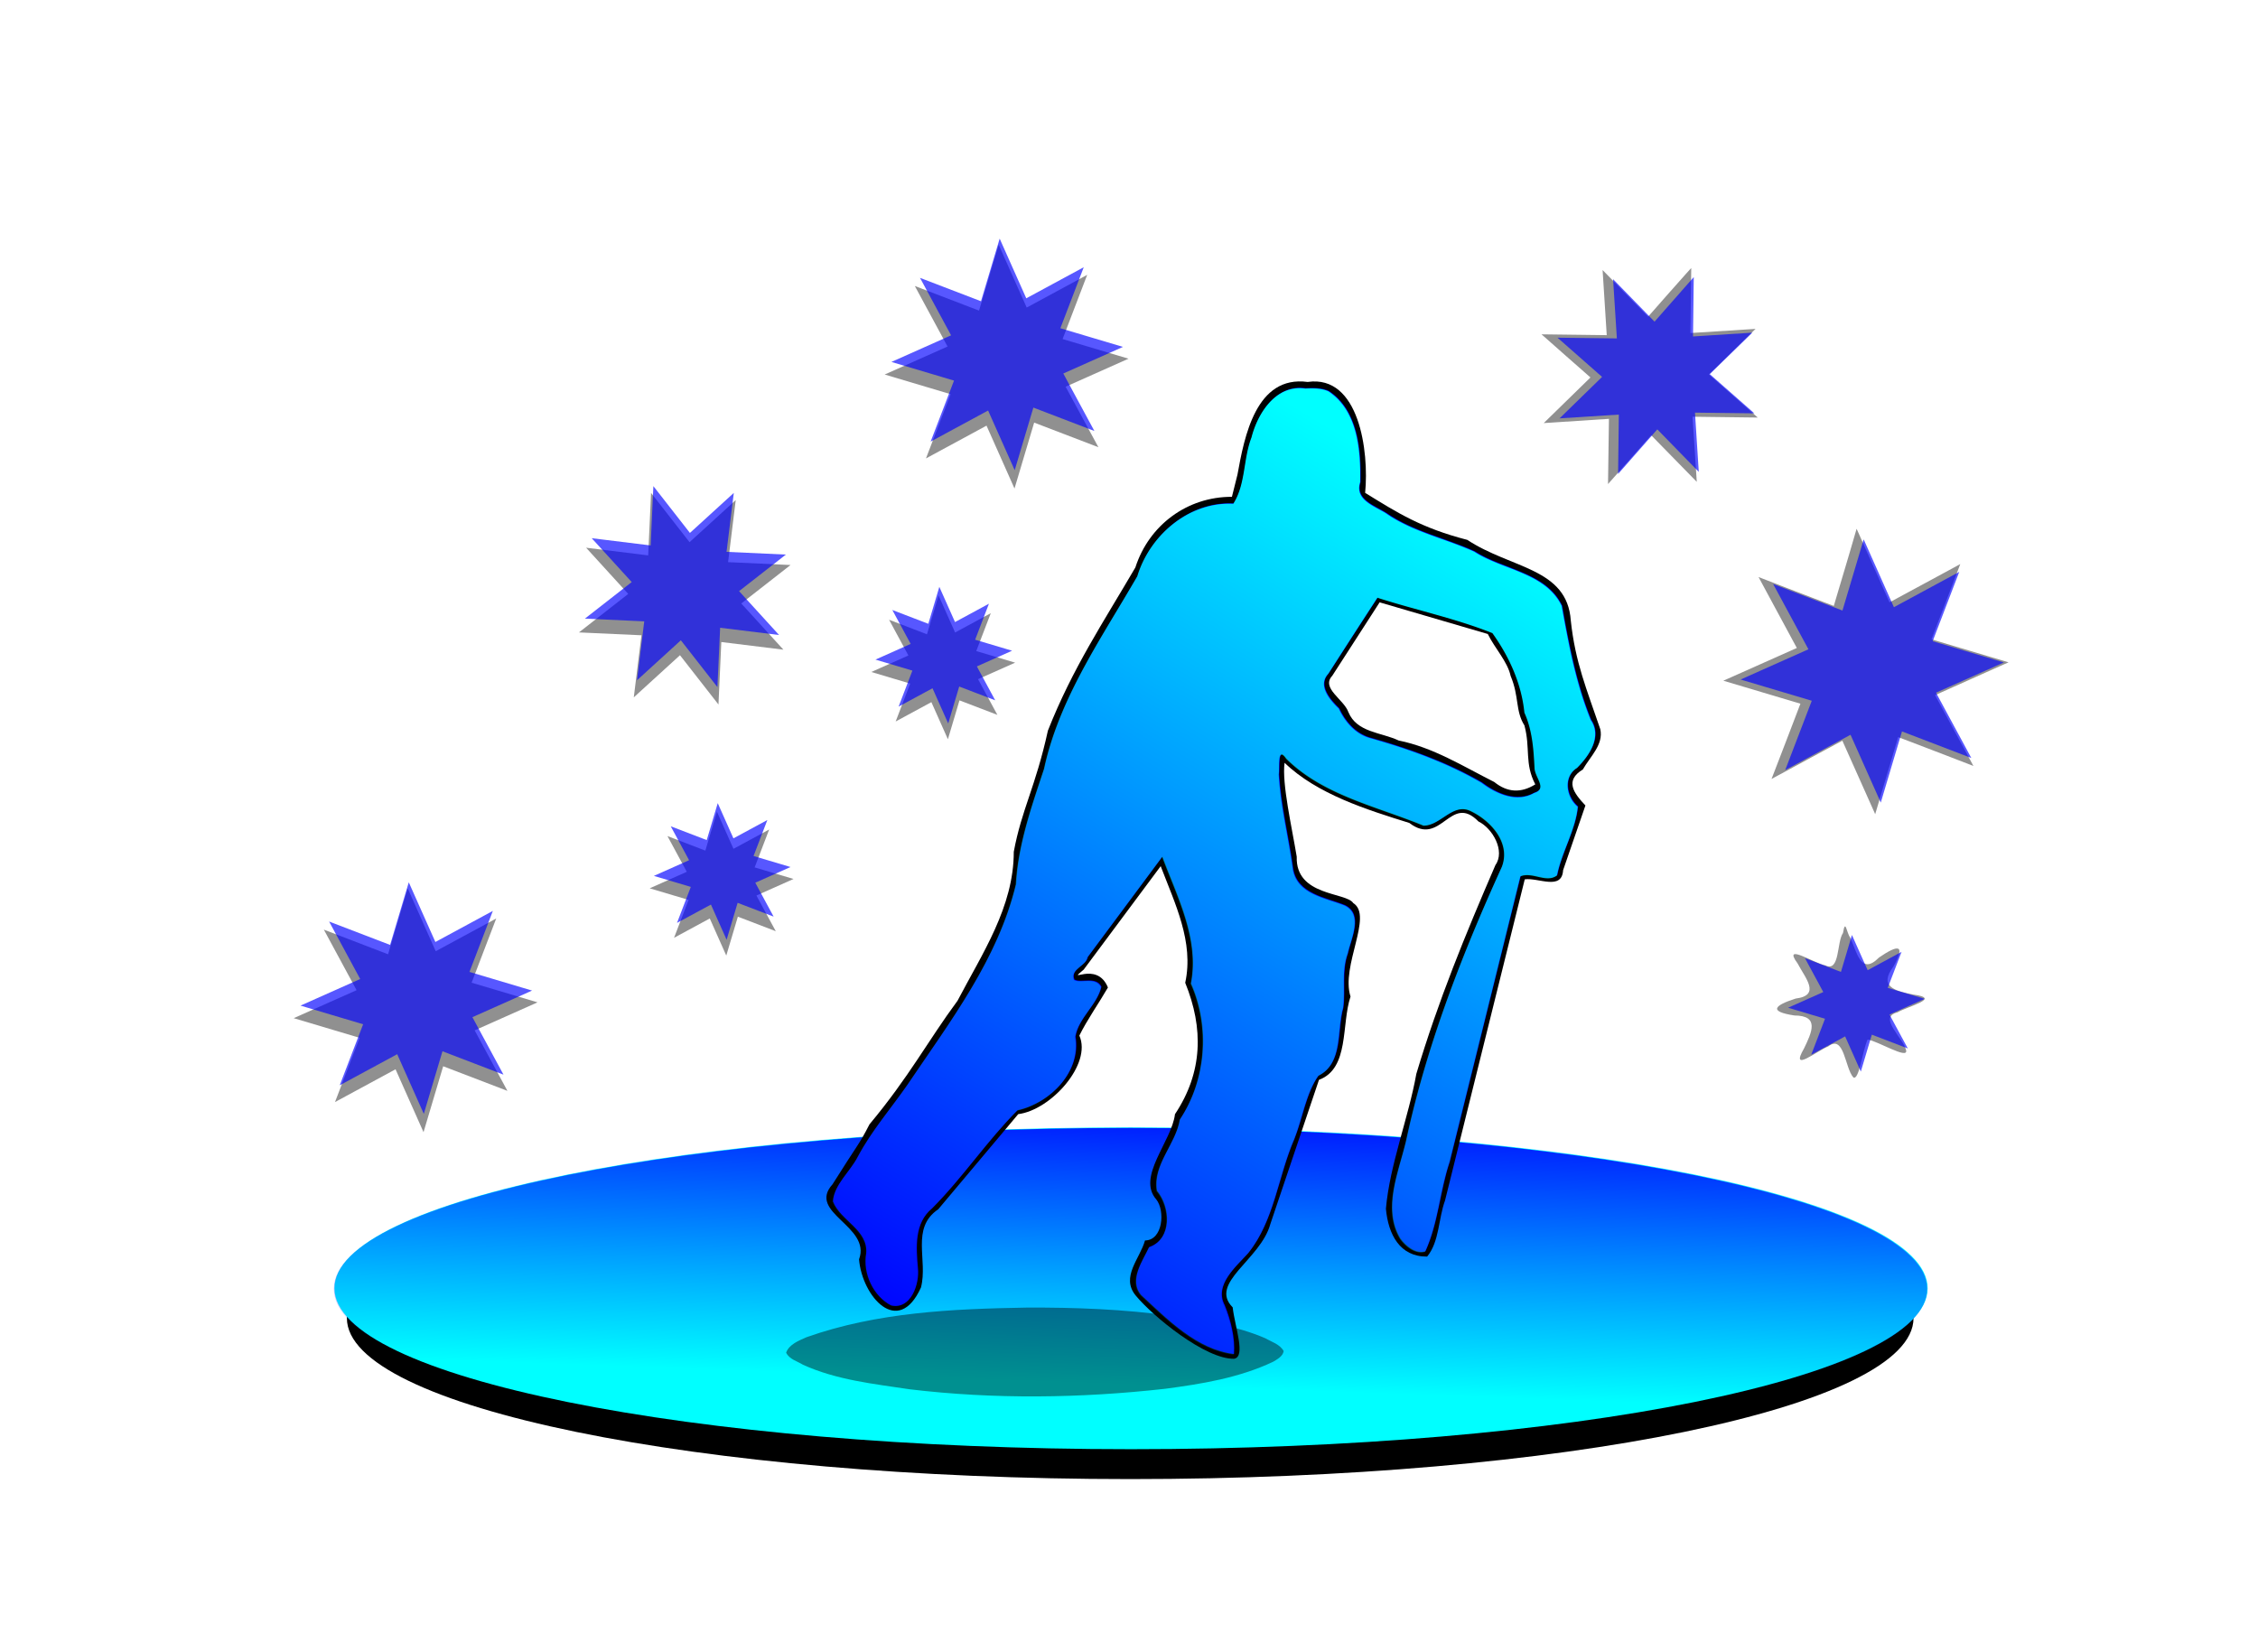
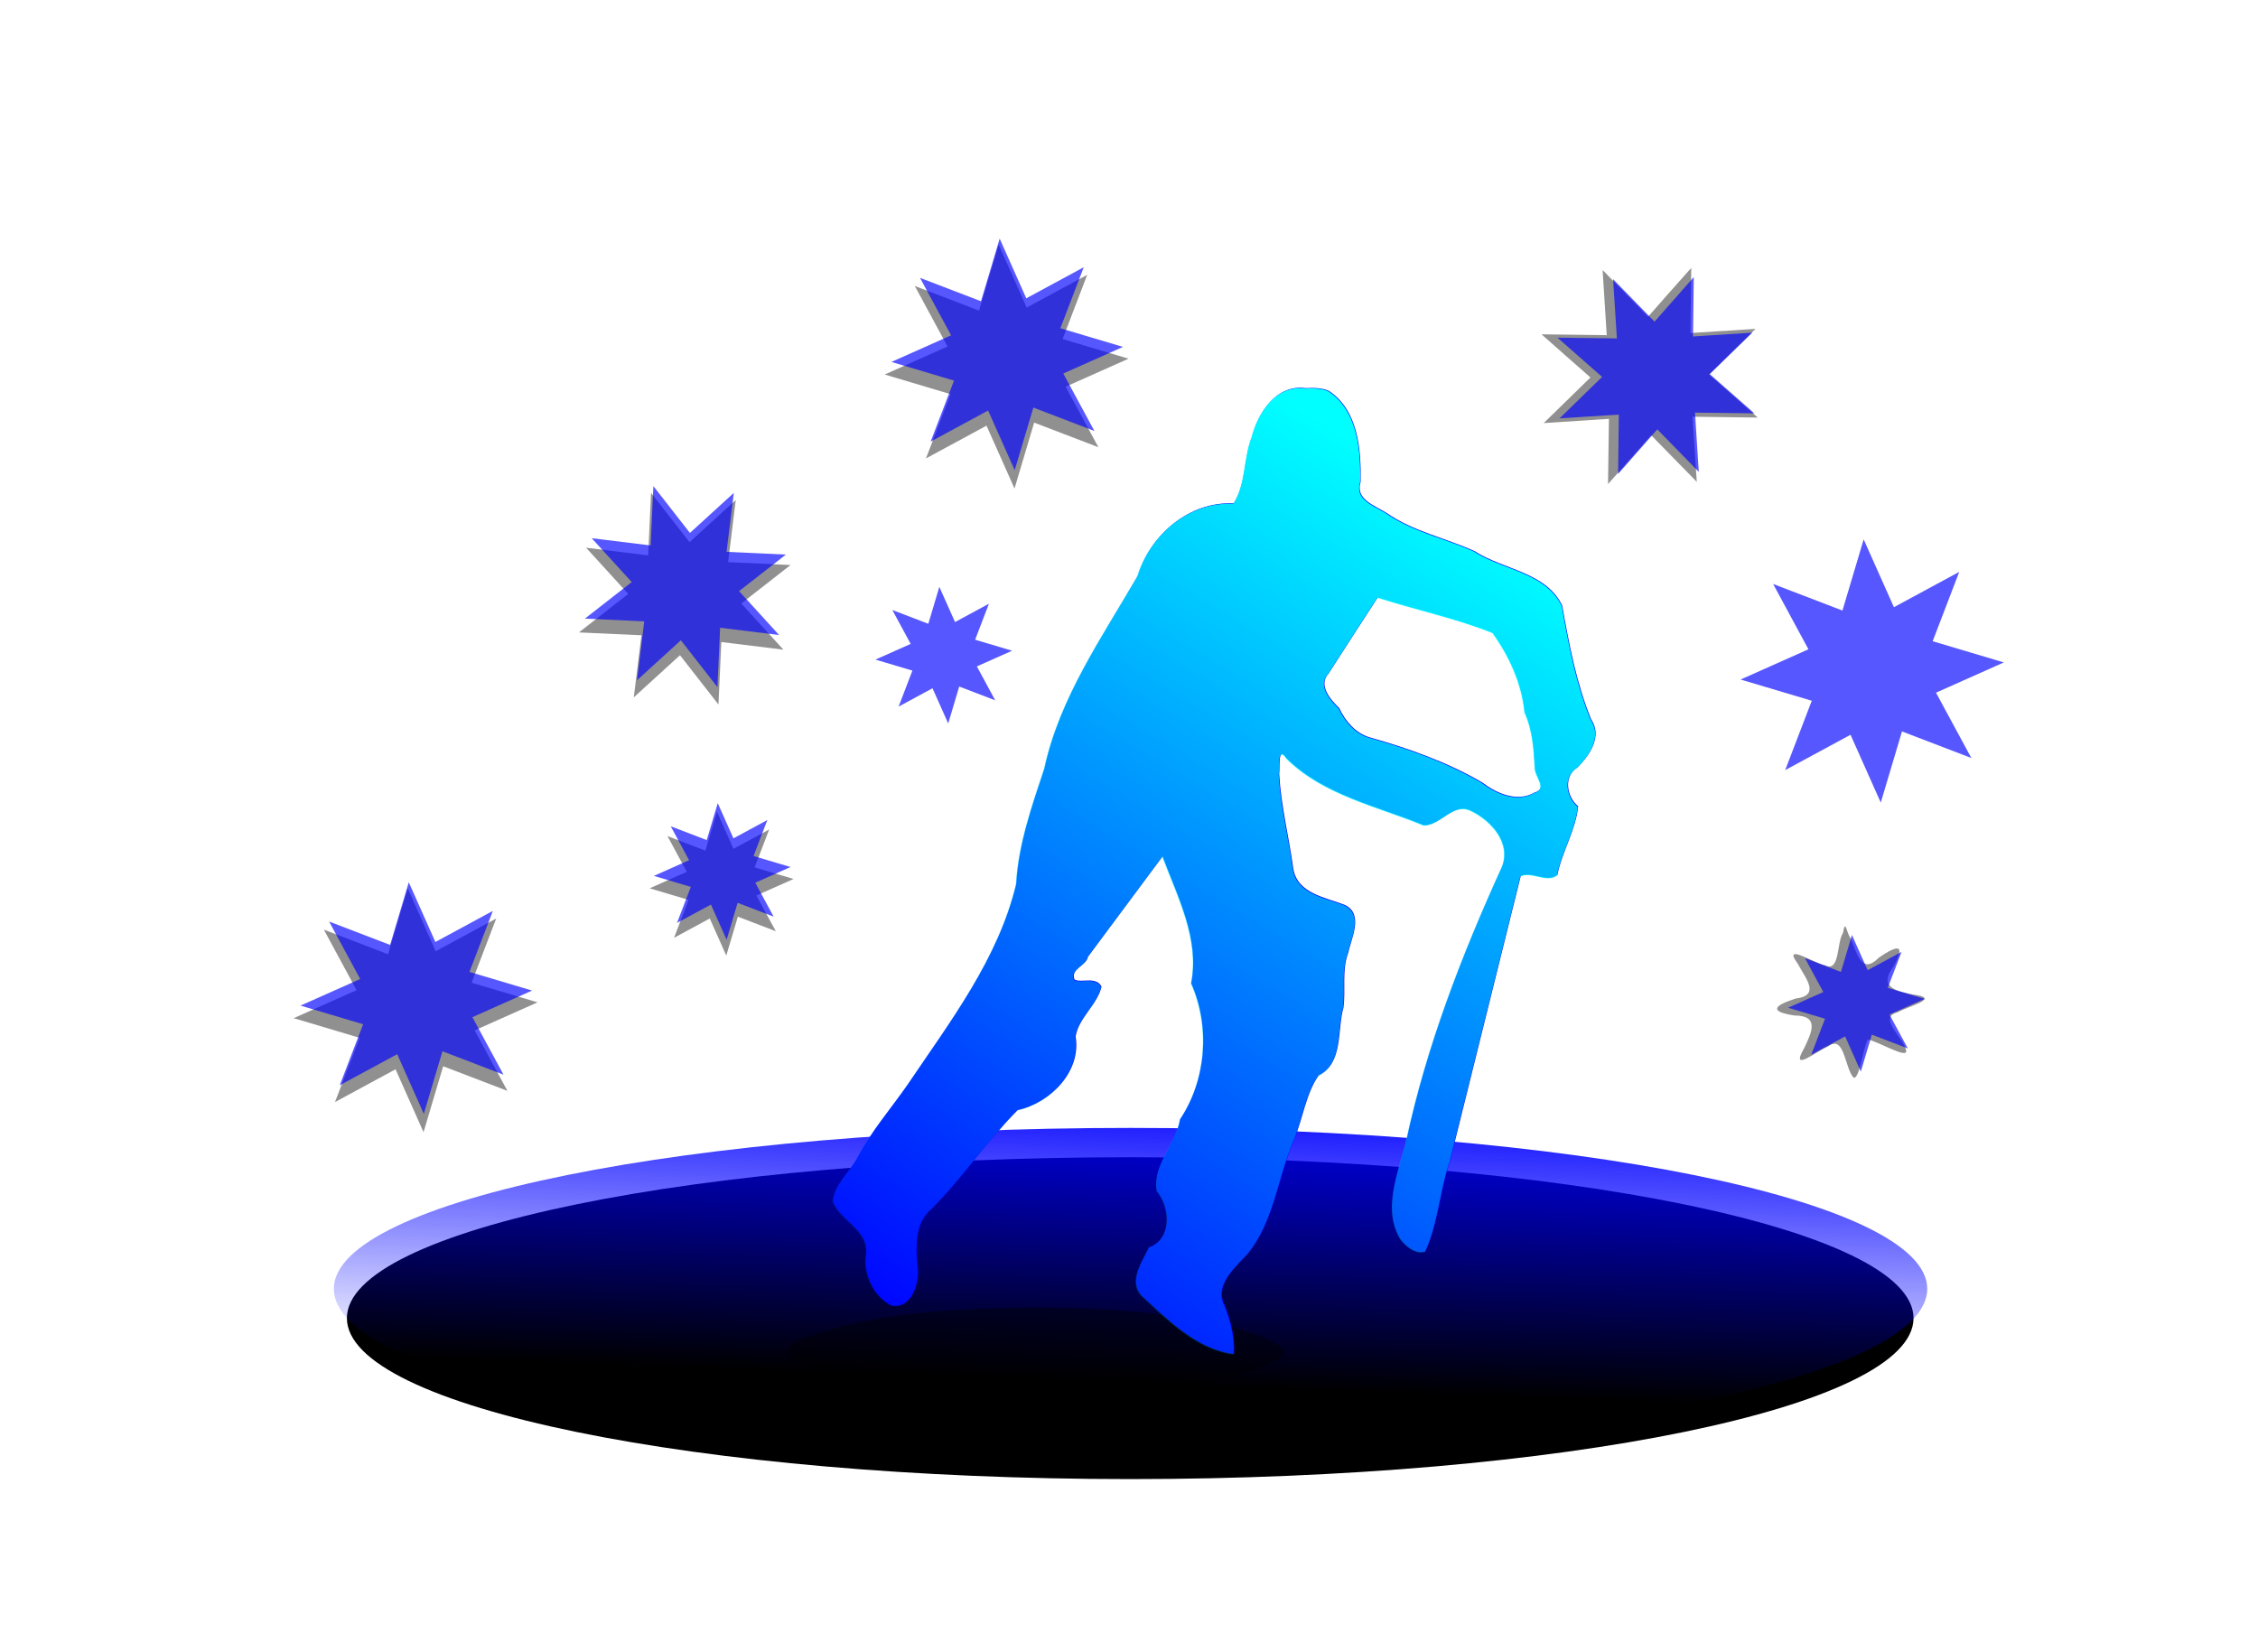
<svg xmlns="http://www.w3.org/2000/svg" viewBox="0 0 685.12 501.21">
  <defs>
    <filter id="g" color-interpolation-filters="sRGB">
      <feGaussianBlur stdDeviation="1.463" />
    </filter>
    <filter id="a" color-interpolation-filters="sRGB">
      <feGaussianBlur stdDeviation="1.084" />
    </filter>
    <filter id="c" color-interpolation-filters="sRGB">
      <feGaussianBlur stdDeviation="1.084" />
    </filter>
    <filter id="d" color-interpolation-filters="sRGB">
      <feGaussianBlur stdDeviation="1.463" />
    </filter>
    <filter id="e" color-interpolation-filters="sRGB">
      <feGaussianBlur stdDeviation="1.463" />
    </filter>
    <filter id="f" color-interpolation-filters="sRGB">
      <feGaussianBlur stdDeviation="1.463" />
    </filter>
    <filter id="b" color-interpolation-filters="sRGB">
      <feGaussianBlur stdDeviation="1.084" />
    </filter>
    <filter id="h" color-interpolation-filters="sRGB">
      <feGaussianBlur stdDeviation="1.463" />
    </filter>
    <filter id="i" color-interpolation-filters="sRGB">
      <feGaussianBlur stdDeviation="3.254" />
    </filter>
    <filter id="l" color-interpolation-filters="sRGB">
      <feGaussianBlur stdDeviation="2.976" />
    </filter>
    <filter id="k" height="2.16" width="1.196" color-interpolation-filters="sRGB" y="-.58" x="-.098">
      <feGaussianBlur stdDeviation="21.231" />
    </filter>
    <linearGradient id="j" y2="1305.1" gradientUnits="userSpaceOnUse" x2="-1129.4" y1="1204.7" x1="-1125.8">
      <stop offset="0" stop-color="#00f" />
      <stop offset="1" stop-color="#00f" stop-opacity="0" />
    </linearGradient>
    <linearGradient id="m" y2="1279.1" gradientUnits="userSpaceOnUse" x2="-1243.2" y1="985.14" x1="-1067.6">
      <stop offset="0" stop-color="#0ff" />
      <stop offset="1" stop-color="#0ff" stop-opacity="0" />
    </linearGradient>
  </defs>
  <path d="M-903.47 1151.1c-2.17 3.084-.998 13.518-6.042 10.975-3.542-.566-14.688-7.853-9.39-.646 2.576 4.937 8.061 10.866-.672 11.949-7.413 2.39-9.132 4.412-.395 5.748 8.56.047 5.974 5.595 3.25 11.212-4.895 8.474 4.372.798 8.235-.706 5.466-4.198 5.618 7.249 8.533 10.538 1.963 1.172 3.184-9.419 4.856-12.882 3.677.645 13.571 6.756 13.09 3.764-.83-4.277-9.792-11.296-2.973-12.976 3.668-2.15 15.145-4.786 5.43-6.057-6.221-1.215-11.904-2.696-6.799-9.492 4.33-7.824 1.455-7.432-4.891-3.096-6.19 6.282-7.469-1.899-9.837-6.87-1.175-1.546-1.562-6.558-2.395-1.46z" opacity=".66" filter="url(#a)" transform="translate(1365.997 -744.85) scale(.893)" />
  <path d="M-956.62 926.91c-4.393 4.865-8.702 9.864-13.062 14.781-5.158-5.28-10.302-10.573-15.469-15.844.472 7.375.937 14.75 1.406 22.125-7.385-.094-14.77-.186-22.156-.281 5.513 4.918 11.087 9.766 16.625 14.656-5.29 5.168-10.594 10.322-15.875 15.5 7.386-.475 14.771-.96 22.156-1.438-.103 7.386-.214 14.771-.312 22.156 4.914-5.505 9.767-11.066 14.656-16.594 5.167 5.28 10.326 10.57 15.5 15.844-.475-7.375-.96-14.75-1.438-22.125 7.386.094 14.771.186 22.156.281-5.506-4.914-11.066-9.767-16.594-14.656 5.28-5.157 10.573-10.302 15.844-15.469-7.375.472-14.75.938-22.125 1.407.094-7.365.185-14.73.281-22.094l-1.593 1.75z" opacity=".66" filter="url(#b)" transform="translate(1365.997 -744.85) scale(.893)" />
-   <path d="M-899.53 1016.1c-2.27 7.903-4.72 15.925-7.063 23.875a4499.397 4499.397 0 01-25.562-9.813c4.322 8.038 8.669 16.062 13 24.094-8.323 3.707-16.64 7.427-24.969 11.125 8.731 2.6 17.458 5.21 26.188 7.813a4536.6 4536.6 0 01-9.812 25.563c8.028-4.32 16.041-8.669 24.062-13 3.716 8.324 7.453 16.639 11.156 24.969 2.6-8.73 5.209-17.458 7.812-26.188 8.53 3.249 17.053 6.512 25.562 9.812-4.324-8.03-8.69-16.04-13.03-24.062 8.323-3.716 16.639-7.452 24.969-11.156-8.731-2.6-17.458-5.209-26.188-7.812 3.27-8.517 6.558-17.028 9.78-25.562-8.004 4.344-16.021 8.665-24.03 13-3.731-8.333-7.446-16.672-11.188-25l-.688 2.344z" opacity=".66" filter="url(#c)" transform="translate(1365.997 -744.85) scale(.893)" />
  <path d="M-1190.9 919.11l-6.122 20.52c-7.273-2.786-14.54-5.59-21.817-8.364 3.717 6.851 7.414 13.714 11.123 20.57-7.122 3.17-14.24 6.345-21.364 9.51 7.469 2.216 14.931 4.453 22.397 6.677-2.786 7.277-5.59 14.548-8.364 21.83 6.852-3.72 13.714-7.423 20.57-11.135 3.17 7.121 6.345 14.24 9.51 21.364 2.216-7.47 4.453-14.931 6.677-22.397 7.277 2.786 14.548 5.589 21.83 8.364-3.719-6.85-7.423-13.706-11.135-20.558 7.121-3.174 14.24-6.356 21.364-9.523-7.469-2.216-14.931-4.453-22.397-6.676 2.785-7.274 5.59-14.54 8.364-21.817-6.848 3.716-13.706 7.414-20.558 11.123-3.174-7.122-6.356-14.24-9.523-21.364l-.555 1.876z" opacity=".66" filter="url(#d)" transform="translate(1365.997 -744.85) scale(.893)" />
  <path d="M-1286.4 1111l-3.611 12.105c-4.291-1.643-8.578-3.298-12.872-4.934 2.193 4.042 4.374 8.09 6.562 12.135-4.201 1.87-8.4 3.743-12.603 5.61 4.406 1.307 8.808 2.627 13.212 3.939-1.644 4.293-3.297 8.582-4.934 12.878 4.042-2.195 8.09-4.38 12.135-6.57 1.87 4.202 3.743 8.401 5.61 12.604 1.307-4.406 2.627-8.808 3.939-13.212 4.293 1.643 8.582 3.297 12.878 4.934-2.194-4.04-4.38-8.086-6.57-12.128 4.202-1.872 8.401-3.75 12.604-5.618-4.406-1.307-8.808-2.627-13.212-3.939 1.643-4.29 3.297-8.577 4.934-12.87-4.04 2.192-8.086 4.373-12.128 6.561-1.872-4.201-3.75-8.4-5.618-12.603l-.327 1.107z" opacity=".66" filter="url(#e)" transform="translate(1365.997 -744.85) scale(.893)" />
  <path d="M-1391.7 1137.8l-6.122 20.52c-7.273-2.786-14.54-5.59-21.817-8.364 3.717 6.852 7.414 13.714 11.123 20.57-7.122 3.17-14.24 6.345-21.364 9.51 7.469 2.216 14.931 4.452 22.397 6.676-2.786 7.278-5.59 14.548-8.364 21.83 6.852-3.72 13.714-7.422 20.57-11.135 3.17 7.122 6.345 14.24 9.51 21.364 2.216-7.468 4.453-14.93 6.677-22.397 7.277 2.786 14.548 5.59 21.83 8.365-3.719-6.85-7.423-13.706-11.135-20.558 7.121-3.174 14.24-6.356 21.364-9.523-7.469-2.216-14.931-4.453-22.397-6.677 2.786-7.273 5.59-14.54 8.364-21.817-6.848 3.717-13.706 7.414-20.558 11.123-3.174-7.121-6.356-14.24-9.523-21.364l-.555 1.877z" opacity=".66" filter="url(#f)" transform="translate(1365.997 -744.85) scale(.893)" />
  <path d="M-1281 1005.2l-14.384 13.11c-4.358-5.578-8.703-11.167-13.07-16.738-.316 7.078-.654 14.154-.979 21.231-7.03-.87-14.063-1.733-21.094-2.606 4.778 5.225 9.54 10.464 14.312 15.695-5.58 4.361-11.17 8.71-16.744 13.08 7.08.315 14.158.647 21.237.969-.87 7.03-1.732 14.063-2.606 21.094 5.226-4.778 10.464-9.54 15.695-14.312 4.362 5.58 8.71 11.17 13.08 16.744.314-7.076.643-14.152.963-21.228 7.033.866 14.067 1.724 21.1 2.596-4.778-5.225-9.54-10.464-14.312-15.695 5.578-4.358 11.167-8.703 16.738-13.07-7.074-.315-14.148-.65-21.222-.973.867-7.033 1.725-14.067 2.597-21.1l-1.312 1.202z" opacity=".66" filter="url(#g)" transform="translate(1365.997 -744.85) scale(.893)" />
-   <path d="M-1211.1 1037.5l-3.611 12.105c-4.291-1.643-8.578-3.298-12.871-4.934 2.192 4.042 4.373 8.09 6.561 12.135-4.201 1.87-8.4 3.743-12.603 5.61 4.406 1.307 8.808 2.627 13.212 3.939-1.644 4.293-3.297 8.582-4.934 12.878 4.042-2.195 8.09-4.38 12.135-6.57 1.87 4.202 3.743 8.401 5.61 12.604 1.307-4.406 2.627-8.808 3.939-13.212 4.293 1.643 8.582 3.297 12.878 4.934-2.194-4.04-4.38-8.086-6.57-12.128 4.202-1.872 8.401-3.75 12.604-5.618-4.406-1.307-8.808-2.627-13.212-3.939 1.643-4.29 3.297-8.577 4.934-12.87-4.04 2.192-8.086 4.373-12.128 6.561-1.872-4.201-3.75-8.4-5.618-12.603l-.327 1.107z" opacity=".66" filter="url(#h)" transform="translate(1365.997 -744.85) scale(.893)" />
  <path d="M-826.44 1239.7c0 30.198-121.2 54.678-270.7 54.678s-270.7-24.48-270.7-54.678 121.2-54.678 270.7-54.678 270.7 24.48 270.7 54.678z" transform="matrix(.878 0 0 .893 1306.215 -707.11)" filter="url(#i)" />
-   <path d="M584.879 390.88c0 26.964-108.216 48.821-241.7 48.821s-241.7-21.857-241.7-48.82 108.216-48.82 241.7-48.82 241.7 21.857 241.7 48.82z" fill="#0ff" />
  <path d="M-874.84 1272c0 30.198-121.2 54.678-270.7 54.678s-270.7-24.48-270.7-54.678 121.2-54.678 270.7-54.678 270.7 24.48 270.7 54.678z" fill="url(#j)" transform="translate(1365.997 -744.85) scale(.893)" />
  <path d="M-1154.6 1228.2c-76.976 1.277-155.48 4.595-228.98 29.24-7.8 3.321-18.16 6.947-21.329 15.292 3.387 6.657 11.59 8.392 17.594 11.969 35.024 15.07 73.511 18.864 111.03 24.219 88.464 10.064 178.05 8.91 266.52-.466 38.272-4.802 77.029-10.797 112.48-26.628 4.305-2.44 10.36-5.44 11.156-10.656-3.983-6.818-12.497-8.996-19.056-12.634-30.735-12.592-64.119-17-96.757-22.053-50.578-6.699-101.68-8.554-152.66-8.281z" transform="matrix(.291 0 0 .307 647.353 19.679)" opacity=".66" filter="url(#k)" />
-   <path d="M-1111.1 1002.9c-15.191-.048-28.179 9.632-32.8 23.996-10.768 18.459-21.366 34.259-29.721 55.443-4.228 19.296-8.913 26.684-11.595 41.167 0 18.775-10.732 34.579-19.105 50.597-10.213 13.843-16.385 25.77-29.923 42.006-3.666 7.175-3.864 6.504-12.558 20.376-8.762 9.71 13.223 14.139 9.012 25.493 1.015 12.554 13.28 26.658 21.033 9.576 2.442-9.34-3.577-20.166 5.878-26.59l27.175-32.317c11.144-1.414 25.095-16.998 20.767-26.69 2.672-5.418 6.567-10.895 9.71-16.335-3.81-9.426-14.63-.79-8.232-6.083l26.158-35.149c4.806 12.652 11.356 25.741 8.334 39.622 6.285 15.46 5.995 30.408-3.478 44.646-1.094 9.254-13.116 21.287-6.346 28.976 3.04 3.813 2.277 13.875-3.842 13.934-1.71 6.19-8.339 12.401-3.155 18.705 5.81 7.07 23.757 21.743 33.46 21.486 4.036-.748.23-10.836-.512-17.466-8.26-8.265 9.456-16.153 12.79-28.273l16.531-49.025c10.4-3.875 7.552-18.832 10.717-28.295-3.356-10.466 7.792-27.434.936-31.76-2.417-3.765-19.632-2.29-19.212-15.754-1.628-9.929-5.095-24.892-4.13-31.917 11.026 10.65 27.89 15.93 42.39 20.443 10.86 8.321 13.934-10.287 23.492-.499 4.844 2.347 9.145 10.058 5.764 14.798-10.286 23.792-19.425 46.07-26.877 70.946-2.658 14.886-9.045 30.947-10.337 45.841.798 8.681 4.69 16.32 14.008 16.253 4.193-5.12 3.797-12.835 6.074-19.038 9.03-36.38 18.06-72.76 27.092-109.14 4.592-.656 12.612 3.908 13.032-3.103l7.584-21.995c-3.988-4.23-7.125-8.425-.88-12.23 2.57-4.499 7.073-8.461 5.936-13.68-4.651-13.663-8.498-22.674-10.024-36.886-1.215-17.948-20.347-17.64-35.154-27.443-15.722-4.058-23.689-9.185-34.723-15.98 1.377-14.09-2.037-40.218-19.53-37.682-17.564-2.342-21.516 18.583-23.846 31.464l-1.89 7.563zm50.196 35.854l36.751 10.756c2.31 4.766 6.702 9.364 7.753 14.231 2.957 7.047 1.566 11.871 4.696 16.84 2.097 7.865-.042 12.831 3.685 20.021-4.84 3.022-9.487 2.79-13.938-.804-10.583-5.33-20.725-11.73-32.476-14.1-5.982-2.83-14.199-2.69-17.085-9.635-1.509-4.345-9.42-8.153-5.479-12.366l16.092-24.943z" filter="url(#l)" transform="translate(1365.997 -744.85) scale(.893)" />
  <path d="M396.162 117.77c-8.82-1.265-14.406 7.4-16.295 14.844-2.542 6.52-1.729 14.182-5.525 20.117-13.396-.7-25.353 9.496-29.138 22.01-10.854 18.779-23.682 36.97-28.312 58.432-3.803 11.481-7.862 22.929-8.555 35.049-5.434 22.727-20.047 41.73-32.915 60.815-5.106 7.339-10.929 14.025-15.115 21.883-2.288 4.487-7.245 8.533-7.561 13.589 2.233 5.897 10.745 8.575 10.072 15.82-1.085 6.064 2.204 13.009 7.59 15.765 5.994 1.313 8.667-6.533 8.12-11.329-.538-6.328-1.12-13.658 4.286-18.134 9.285-9.3 16.71-20.523 25.959-29.801 9.968-2.199 19.372-11.736 17.579-22.35.93-5.684 6.65-9.69 7.868-15.122-1.674-3.27-6.19-.987-8.203-2.177-1.306-3.26 3.565-4.053 4.077-6.864 7.558-10.15 15.116-20.302 22.653-30.469 4.579 12.246 11.334 25.06 8.678 38.477 5.86 13.21 4.604 29.33-3.376 41.296-1.232 7.548-8.29 13.664-6.976 21.652 4.142 4.905 4.667 14.641-2.372 17.076-1.937 4.185-6.25 10.05-2.483 14.537 8.086 7.53 17.038 16.608 28.21 17.941.4-4.791-.973-10.284-2.79-14.788-3.284-6.159 3.368-11.697 7.114-15.848 7.96-9.856 9.067-23.224 13.988-34.553 2.534-6.294 3.56-13.93 7.358-19.326 7.56-3.755 5.578-13.825 7.533-20.592.731-5.445-.546-11.14 1.395-16.49.973-4.474 4.79-11.872-.892-14.62-5.838-2.357-14.385-3.391-15.71-10.939-1.302-9.595-3.737-19.09-4.297-28.822.3-1.952-.521-8.835 2.248-4.772 11.188 11.132 27.603 14.508 41.642 20.313 5.229.066 9.022-7.22 14.51-4.325 6.081 2.962 12.053 9.681 9.263 16.853-12.204 26.78-22.98 54.544-29.158 83.456-2.26 9.349-7.125 20.332-1.702 29.38 1.641 2.318 4.79 4.816 7.59 3.879 3.935-8.593 4.405-18.28 7.402-27.197 7.174-28.89 14.353-57.778 21.504-86.673 3.651-1.495 7.894 2.17 11.105-.279 1.416-7.087 5.667-13.826 6.306-20.843-3.508-2.928-4.533-9.08-.224-11.775 3.673-3.672 7.668-9.438 4.182-14.56-4.514-11.073-6.718-22.966-8.813-34.603-4.897-10.16-17.899-10.847-26.536-16.463-8.763-4.002-18.732-6.01-26.732-11.606-3.537-2.263-9.615-4.075-7.878-9.442.193-9.744-.742-21.703-9.615-27.585-2.19-.998-4.704-.939-7.06-.837zm22.46 63.644c11.337 3.608 23.324 6.151 34.32 10.547 5.138 7.182 8.842 15.372 9.71 24.135 2.392 5.317 2.78 10.98 3.07 16.685-.009 2.962 4.064 6.372-.084 7.673-5.37 3.036-11.502.293-16-3.109-10.61-6.165-22.29-10.314-34.113-13.632-4.33-1.34-7.375-4.976-9.18-8.873-2.64-2.53-6.538-6.974-3.209-10.519 4.96-7.711 9.922-15.421 14.928-23.103l.558.196z" fill="#00f" />
  <path d="M-1086.2 966.12c-9.878-1.416-16.134 8.288-18.25 16.625-2.847 7.303-1.936 15.884-6.188 22.531-15.003-.784-28.395 10.636-32.634 24.652-12.157 21.031-26.524 41.405-31.709 65.442-4.26 12.859-8.805 25.68-9.582 39.254-6.086 25.454-22.452 46.738-36.864 68.112-5.718 8.22-12.24 15.708-16.928 24.509-2.562 5.025-8.115 9.557-8.468 15.219 2.501 6.605 12.035 9.604 11.28 17.719-1.215 6.791 2.469 14.569 8.5 17.656 6.714 1.47 9.708-7.317 9.094-12.688-.602-7.087-1.254-15.297 4.801-20.31 10.399-10.416 18.716-22.986 29.074-33.377 11.164-2.463 21.696-13.144 19.688-25.031 1.043-6.366 7.448-10.853 8.812-16.937-1.874-3.662-6.933-1.105-9.187-2.438-1.463-3.651 3.993-4.54 4.566-7.687a20931.209 20931.209 0 0025.371-34.125c5.128 13.715 12.694 28.066 9.72 43.094 6.562 14.795 5.156 32.849-3.782 46.25-1.379 8.454-9.284 15.304-7.813 24.25 4.64 5.494 5.227 16.398-2.656 19.125-2.17 4.687-7 11.256-2.781 16.28 9.056 8.435 19.082 18.602 31.594 20.095.448-5.366-1.09-11.518-3.125-16.562-3.678-6.899 3.773-13.101 7.969-17.75 8.915-11.038 10.155-26.01 15.666-38.7 2.838-7.048 3.986-15.601 8.24-21.644 8.468-4.205 6.248-15.483 8.438-23.062.819-6.099-.613-12.476 1.562-18.47 1.09-5.01 5.365-13.295-1-16.374-6.538-2.639-16.11-3.798-17.594-12.25-1.459-10.747-4.186-21.381-4.812-32.281.334-2.186-.584-9.895 2.518-5.344 12.53 12.467 30.914 16.249 46.638 22.75 5.856.074 10.104-8.087 16.25-4.844 6.811 3.318 13.5 10.843 10.375 18.875-13.668 29.994-25.736 61.088-32.656 93.469-2.533 10.47-7.98 22.772-1.907 32.906 1.838 2.595 5.364 5.393 8.5 4.344 4.409-9.624 4.934-20.474 8.291-30.46 8.034-32.356 16.075-64.71 24.084-97.072 4.09-1.675 8.842 2.429 12.437-.313 1.587-7.937 6.347-15.485 7.063-23.344-3.93-3.28-5.076-10.17-.25-13.188 4.113-4.112 8.587-10.57 4.683-16.307-5.055-12.402-7.524-25.722-9.87-38.755-5.484-11.379-20.047-12.148-29.72-18.438-9.815-4.482-20.98-6.732-29.94-12.998-3.961-2.535-10.768-4.564-8.823-10.575.216-10.914-.831-24.308-10.769-30.895-2.452-1.118-5.268-1.052-7.906-.937zm25.156 71.281c12.696 4.04 26.122 6.889 38.438 11.812 5.754 8.044 9.902 17.217 10.875 27.031 2.678 5.955 3.112 12.298 3.437 18.687-.01 3.318 4.552 7.137-.094 8.594-6.015 3.4-12.882.327-17.92-3.482-11.883-6.905-24.964-11.552-38.206-15.268-4.848-1.5-8.26-5.574-10.28-9.938-2.958-2.833-7.324-7.81-3.594-11.78 5.554-8.638 11.112-17.273 16.719-25.876l.625.22z" fill="url(#m)" transform="translate(1365.997 -744.85) scale(.893)" />
  <path d="M332.054 130.76l-18.51-7.094-5.663 18.998-8.072-18.106-17.437 9.429 7.095-18.51-18.997-5.663 18.106-8.072-9.429-17.437 18.51 7.095 5.663-18.997 8.072 18.105 17.437-9.429-7.095 18.51 18.997 5.663-18.106 8.072zM234.73 278.111l-10.92-4.185-3.34 11.207-4.761-10.68-10.287 5.562 4.185-10.92-11.207-3.34 10.68-4.762-5.562-10.287 10.92 4.186 3.34-11.208 4.762 10.68 10.287-5.562-4.185 10.92 11.207 3.34-10.68 4.762zM578.87 318.112l-10.92-4.186-3.34 11.208-4.762-10.68-10.287 5.562 4.185-10.92-11.207-3.34 10.68-4.762-5.562-10.287 10.92 4.185 3.34-11.207 4.762 10.68 10.287-5.562-4.186 10.92 11.208 3.34-10.68 4.762zM515.44 143.172l-12.58-12.897-11.9 13.528.223-18.015-17.98 1.15 12.897-12.58-13.528-11.9 18.015.223-1.15-17.98 12.58 12.897 11.9-13.528-.224 18.016 17.98-1.151-12.896 12.58 13.527 11.9-18.015-.223zM152.765 326.058l-18.51-7.095-5.662 18.997-8.072-18.105-17.437 9.428 7.095-18.51-18.997-5.662 18.106-8.072-9.429-17.437 18.51 7.095 5.663-18.997 8.072 18.106 17.436-9.429-7.094 18.51 18.997 5.663-18.105 8.072zM217.677 208.467l-11.09-14.199-13.312 12.14 2.2-17.883-17.999-.83 14.2-11.089-12.14-13.312 17.883 2.199.829-17.998 11.09 14.2 13.312-12.14-2.2 17.883 17.998.829-14.199 11.09 12.14 13.312-17.883-2.2zM301.964 212.485l-10.92-4.185-3.34 11.207-4.762-10.68-10.287 5.562 4.185-10.92-11.207-3.34 10.68-4.762-5.562-10.287 10.92 4.186 3.34-11.208 4.762 10.68 10.287-5.562-4.185 10.92 11.207 3.34-10.68 4.762zM598.138 229.985l-21.04-8.064-6.437 21.594-9.175-20.58-19.821 10.718 8.064-21.04-21.594-6.437 20.58-9.175-10.718-19.82 21.04 8.064 6.437-21.594 9.175 20.58 19.821-10.718-8.064 21.04L608 200.99l-20.58 9.176z" opacity=".66" fill="#00f" />
</svg>